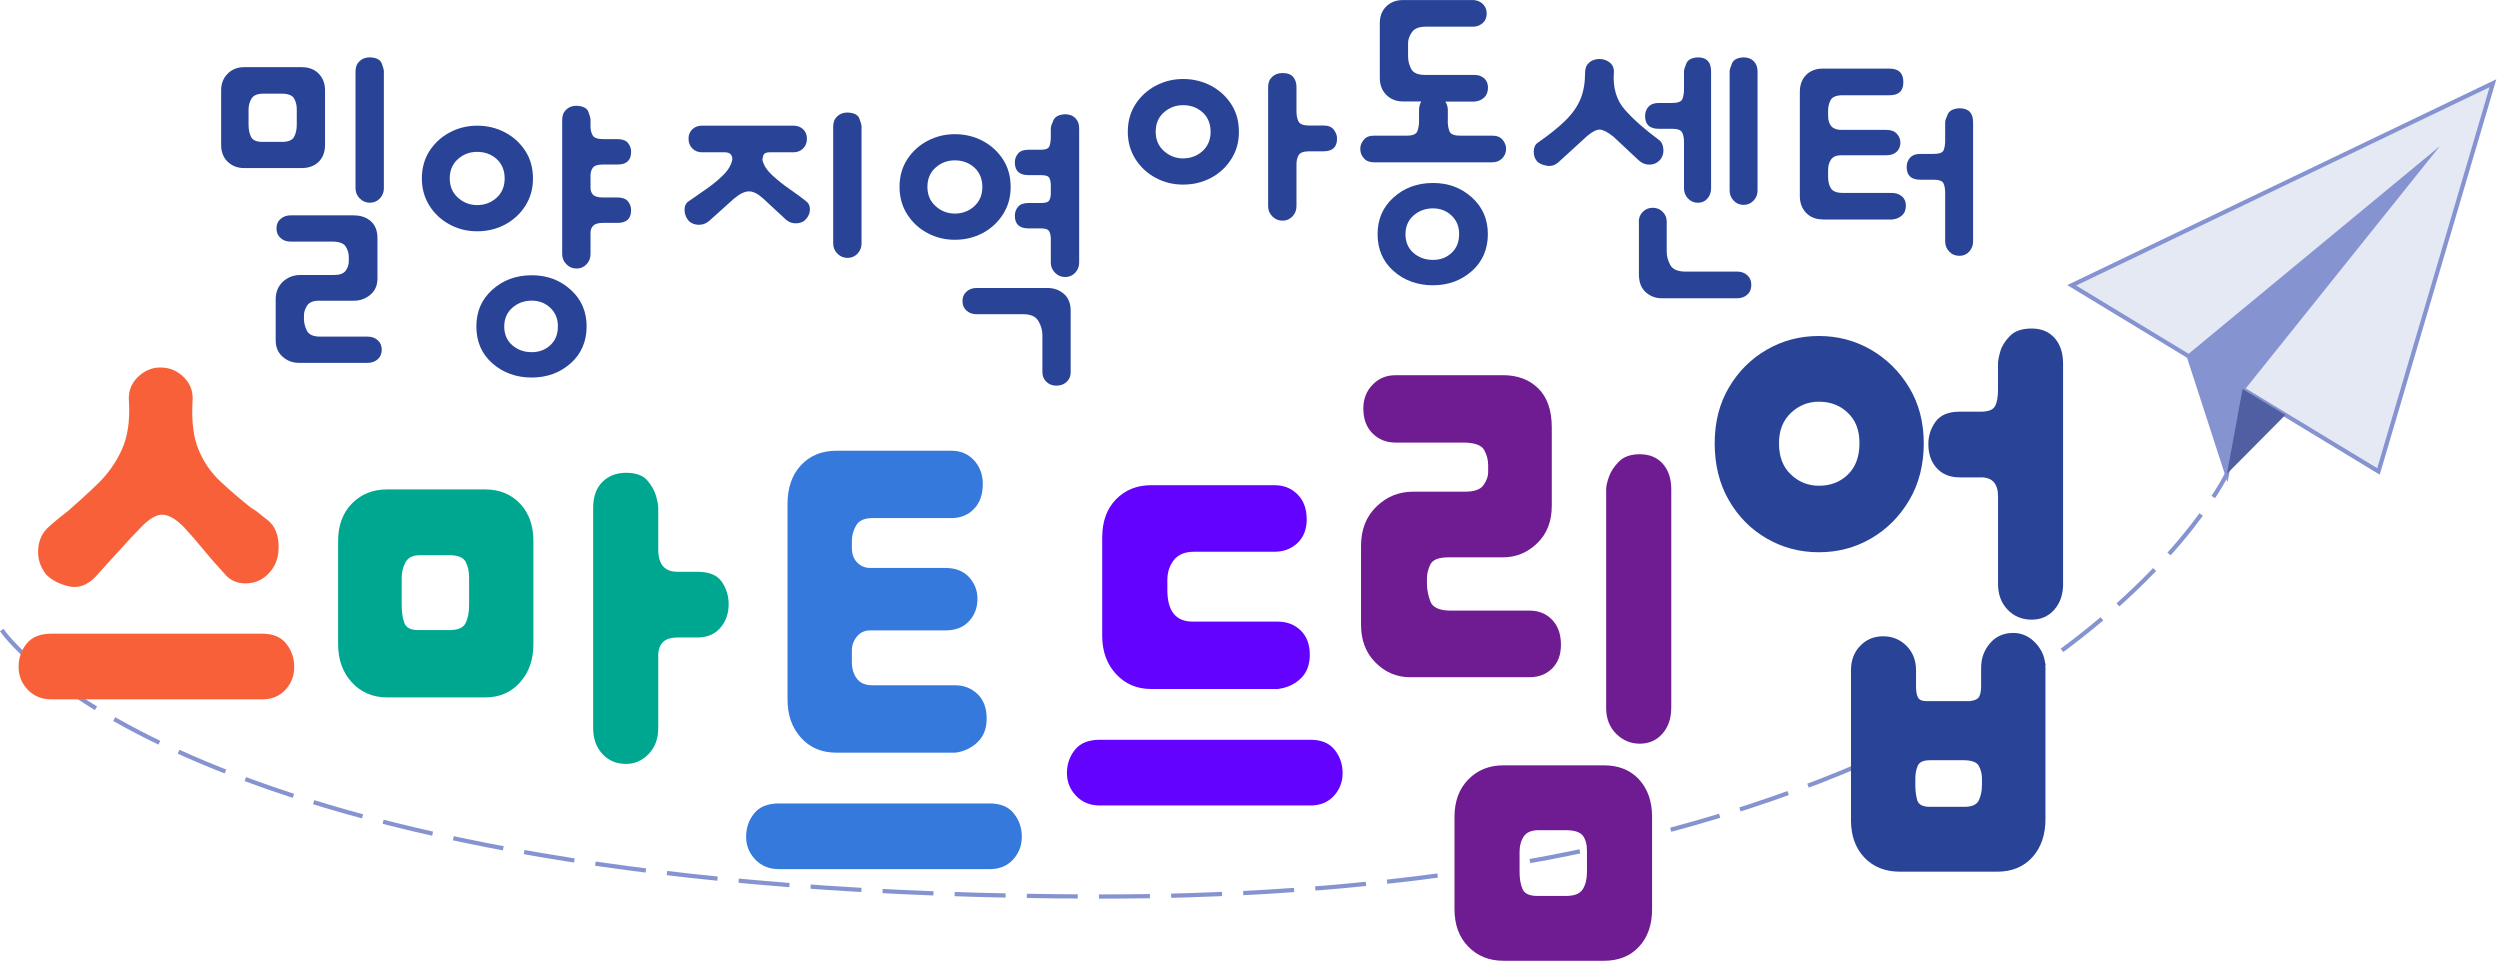
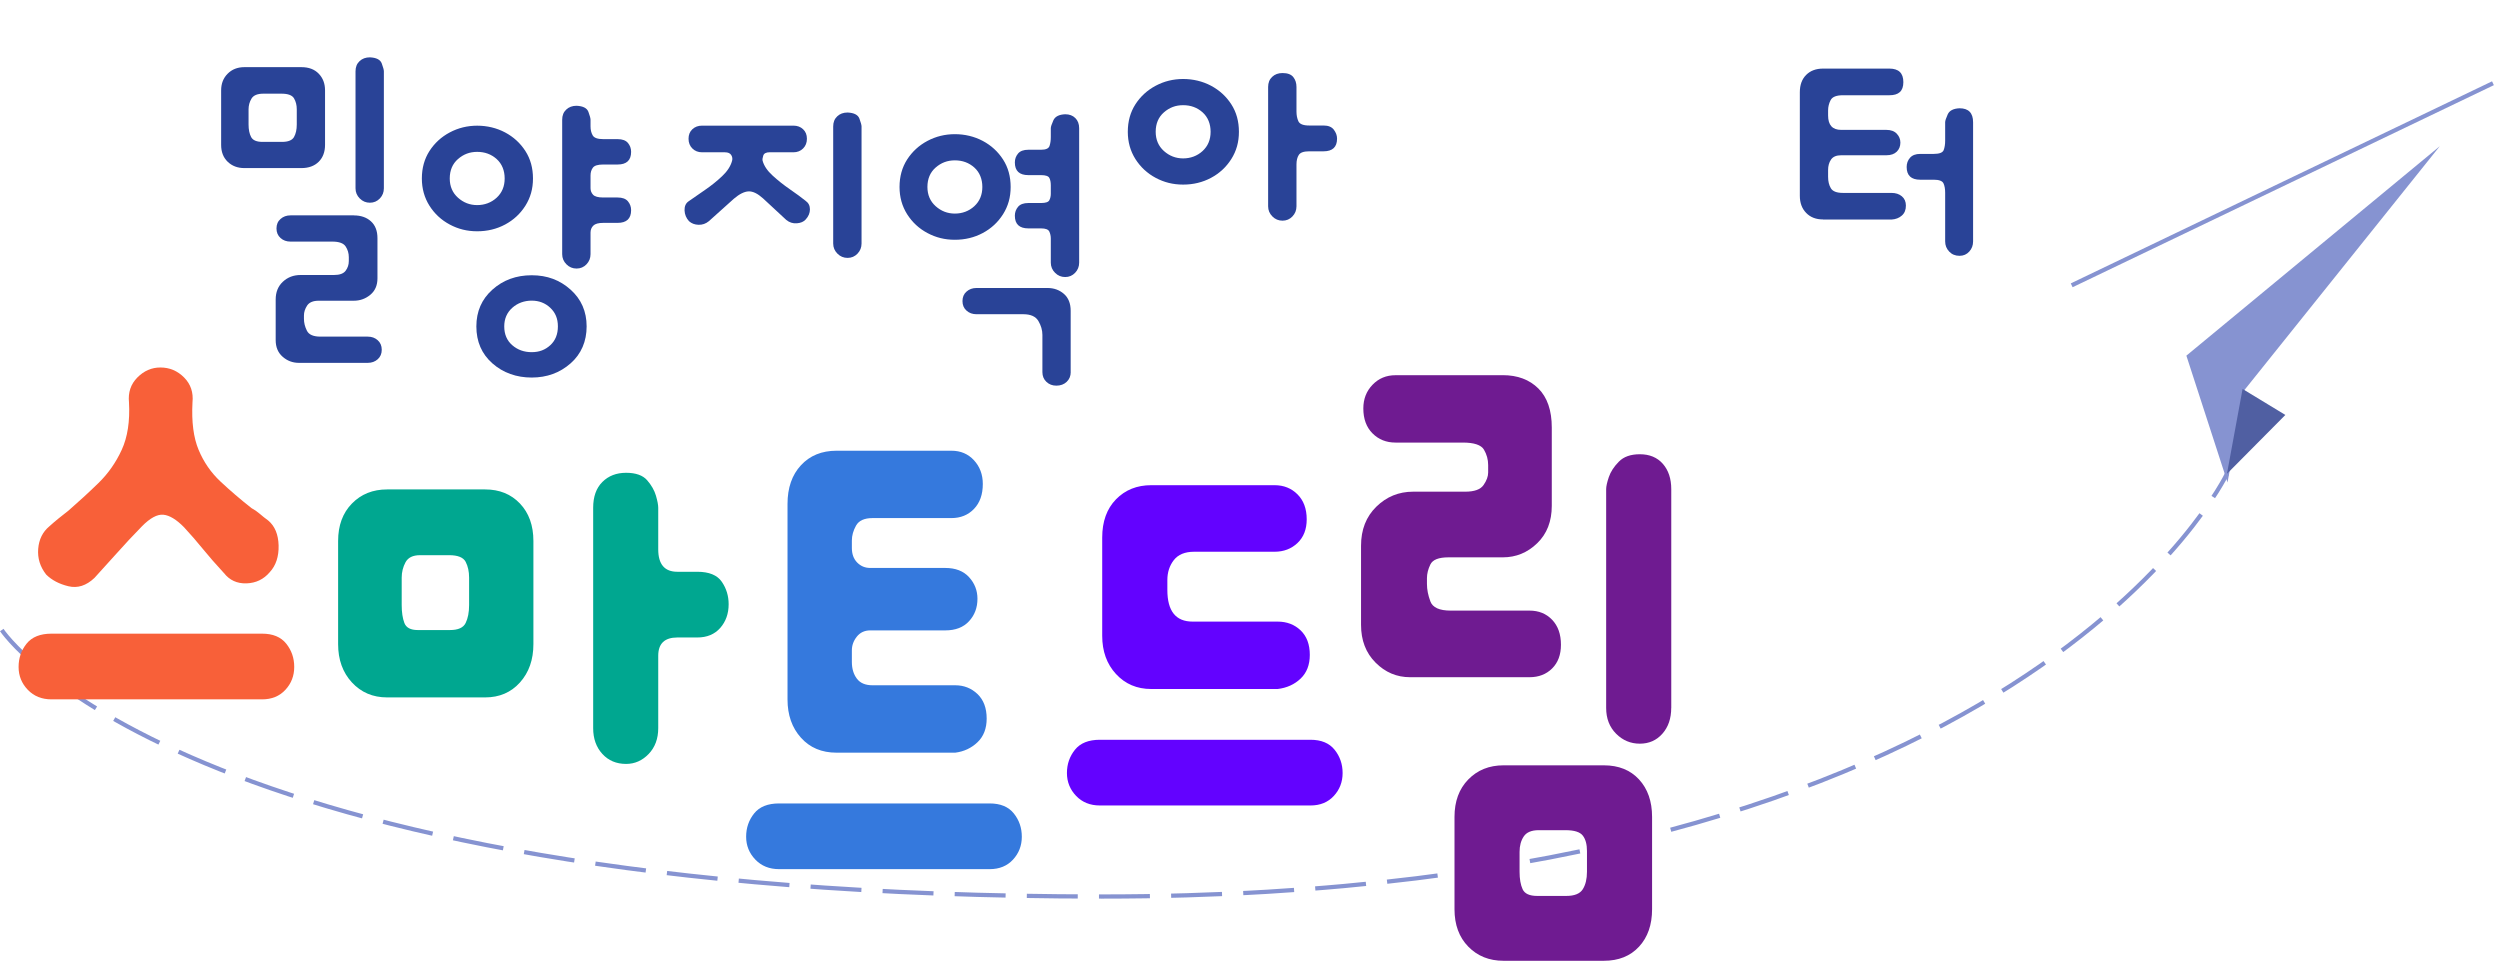
<svg xmlns="http://www.w3.org/2000/svg" width="589" height="227" viewBox="0 0 589 227" fill="none">
  <g clip-path="url(#clip0_104_50576)">
-     <path d="M488.09 67.22L560.37 111.07L587.34 19.61L488.09 67.22Z" fill="#E4E9F4" stroke="#8693D1" stroke-miterlimit="10" />
+     <path d="M488.09 67.22L587.34 19.61L488.09 67.22Z" fill="#E4E9F4" stroke="#8693D1" stroke-miterlimit="10" />
    <path d="M515.69 83.96L524.67 111.63L528.35 91.64L571.38 37.93L515.69 83.96Z" fill="#8693D1" stroke="#8693D1" stroke-miterlimit="10" />
    <path d="M524.67 111.63L538.43 97.76L528.35 91.64L524.67 111.63Z" fill="#505FA2" />
    <path d="M0.42 148.44C0.42 148.44 41.77 211.22 259.68 211.22C477.59 211.22 524.67 111.63 524.67 111.63" stroke="#8693D1" stroke-miterlimit="10" stroke-dasharray="12 5" />
    <path d="M61.75 149.29C64.28 149.29 66.17 150.07 67.43 151.64C68.69 153.21 69.32 155.04 69.32 157.13C69.32 159.22 68.63 161.02 67.24 162.52C65.86 164.02 64.02 164.77 61.74 164.77H12.14C9.85 164.77 7.99 164.02 6.55 162.52C5.11 161.02 4.38 159.22 4.38 157.13C4.38 155.04 5.01 153.21 6.27 151.64C7.53 150.07 9.49 149.29 12.13 149.29H61.75ZM52.73 134.98C50.8 132.89 49.15 131 47.77 129.3C46.39 127.6 44.91 125.9 43.35 124.21C41.55 122.38 39.92 121.4 38.48 121.27C37.04 121.14 35.35 122.05 33.43 124.01C31.38 126.1 29.37 128.26 27.39 130.48C25.41 132.7 23.69 134.6 22.25 136.16C20.32 137.99 18.28 138.64 16.12 138.12C13.95 137.6 12.21 136.68 10.89 135.38C9.45 133.55 8.82 131.53 9 129.3C9.18 127.08 10.05 125.32 11.62 124.01C12.34 123.36 13.06 122.74 13.79 122.15C14.52 121.56 15.29 120.94 16.14 120.29C18.54 118.2 20.89 116.05 23.18 113.82C25.46 111.6 27.3 108.99 28.68 105.98C30.06 102.98 30.63 99.25 30.39 94.81C30.15 92.46 30.81 90.5 32.37 88.93C33.93 87.36 35.74 86.58 37.78 86.58C39.95 86.58 41.81 87.36 43.37 88.93C44.93 90.5 45.59 92.46 45.35 94.81C45.11 99.39 45.59 103.11 46.79 105.98C47.99 108.86 49.7 111.34 51.93 113.43C54.15 115.52 56.59 117.61 59.24 119.7C59.96 120.09 60.62 120.55 61.22 121.07C61.82 121.59 62.48 122.12 63.2 122.64C64.76 123.95 65.57 125.91 65.64 128.52C65.7 131.13 65.01 133.22 63.57 134.79C62.13 136.49 60.29 137.37 58.07 137.44C55.84 137.51 54.07 136.69 52.75 134.99L52.73 134.98Z" fill="#F86039" />
    <path d="M91.21 164.31C87.84 164.31 85.08 163.13 82.91 160.78C80.74 158.43 79.66 155.42 79.66 151.76V127.46C79.66 123.8 80.74 120.86 82.91 118.64C85.07 116.42 87.84 115.31 91.21 115.31H114.3C117.67 115.31 120.4 116.42 122.51 118.64C124.61 120.86 125.67 123.8 125.67 127.46V151.76C125.67 155.42 124.62 158.42 122.51 160.78C120.4 163.13 117.67 164.31 114.3 164.31H91.21ZM94.64 142.56C94.64 144.26 94.85 145.66 95.27 146.77C95.69 147.88 96.74 148.44 98.43 148.44H106.01C107.93 148.44 109.17 147.89 109.71 146.77C110.25 145.66 110.52 144.26 110.52 142.56V136.09C110.52 134.65 110.25 133.41 109.71 132.37C109.17 131.33 107.87 130.8 105.83 130.8H98.97C97.28 130.8 96.14 131.36 95.54 132.47C94.94 133.58 94.64 134.79 94.64 136.09V142.56ZM139.75 119.63C139.75 117.02 140.47 114.99 141.92 113.55C143.36 112.11 145.23 111.39 147.51 111.39C149.79 111.39 151.45 111.98 152.47 113.15C153.49 114.33 154.18 115.54 154.54 116.78C154.9 118.02 155.08 118.97 155.08 119.62V129.42C155.08 132.95 156.58 134.71 159.59 134.71H164.28C167.05 134.71 168.97 135.49 170.05 137.06C171.13 138.63 171.67 140.39 171.67 142.35C171.67 144.57 171.01 146.43 169.69 147.94C168.37 149.44 166.56 150.19 164.28 150.19H159.59C156.58 150.19 155.08 151.63 155.08 154.5V171.55C155.08 174.03 154.33 176.06 152.83 177.63C151.32 179.2 149.55 179.98 147.51 179.98C145.22 179.98 143.36 179.2 141.92 177.63C140.48 176.06 139.75 174.04 139.75 171.55V119.62V119.63Z" fill="#00A790" />
    <path d="M233.17 189.29C235.7 189.29 237.59 190.07 238.85 191.64C240.11 193.21 240.74 195.04 240.74 197.13C240.74 199.22 240.05 201.02 238.67 202.52C237.29 204.02 235.45 204.77 233.17 204.77H183.55C181.26 204.77 179.4 204.02 177.96 202.52C176.52 201.02 175.79 199.22 175.79 197.13C175.79 195.04 176.42 193.21 177.68 191.64C178.94 190.07 180.9 189.29 183.54 189.29H233.16H233.17ZM197.09 177.33C193.6 177.33 190.8 176.15 188.7 173.8C186.59 171.45 185.54 168.44 185.54 164.79V118.73C185.54 114.94 186.59 111.9 188.7 109.62C190.8 107.34 193.6 106.19 197.09 106.19H224.15C226.32 106.19 228.09 106.94 229.47 108.44C230.85 109.94 231.55 111.81 231.55 114.02C231.55 116.5 230.86 118.46 229.47 119.9C228.09 121.34 226.31 122.06 224.15 122.06H205.57C203.64 122.06 202.35 122.65 201.69 123.82C201.03 125 200.7 126.17 200.7 127.35V129.11C200.7 130.55 201.12 131.69 201.96 132.54C202.8 133.39 203.82 133.81 205.03 133.81H222.71C225.11 133.81 226.98 134.53 228.3 135.97C229.62 137.41 230.29 139.11 230.29 141.07C230.29 143.16 229.63 144.93 228.3 146.36C226.98 147.8 225.11 148.52 222.71 148.52H205.03C203.71 148.52 202.65 149.01 201.87 149.99C201.09 150.97 200.7 152.05 200.7 153.22V155.96C200.7 157.53 201.09 158.84 201.87 159.88C202.65 160.93 203.88 161.45 205.57 161.45H225.06C227.1 161.45 228.85 162.14 230.29 163.51C231.73 164.88 232.46 166.81 232.46 169.29C232.46 171.64 231.74 173.5 230.29 174.88C228.84 176.26 227.1 177.07 225.06 177.33H197.09Z" fill="#3579DD" />
    <path d="M308.75 174.29C311.28 174.29 313.17 175.07 314.43 176.64C315.69 178.21 316.32 180.04 316.32 182.13C316.32 184.22 315.63 186.02 314.25 187.52C312.87 189.02 311.03 189.77 308.75 189.77H259.13C256.84 189.77 254.98 189.02 253.54 187.52C252.1 186.02 251.37 184.22 251.37 182.13C251.37 180.04 252 178.21 253.26 176.64C254.52 175.07 256.48 174.29 259.12 174.29H308.74H308.75ZM271.23 162.33C267.86 162.33 265.1 161.15 262.93 158.8C260.76 156.45 259.68 153.44 259.68 149.79V126.66C259.68 122.87 260.76 119.87 262.93 117.64C265.1 115.42 267.86 114.31 271.23 114.31H300.28C302.45 114.31 304.25 115.03 305.69 116.47C307.13 117.91 307.86 119.87 307.86 122.35C307.86 124.7 307.14 126.56 305.69 127.93C304.25 129.3 302.44 129.99 300.28 129.99H281.34C279.17 129.99 277.58 130.65 276.56 131.95C275.54 133.26 275.03 134.83 275.03 136.65V139C275.03 143.97 277.01 146.45 280.98 146.45H301.01C303.18 146.45 304.98 147.14 306.42 148.51C307.86 149.88 308.59 151.81 308.59 154.29C308.59 156.64 307.87 158.5 306.42 159.88C304.97 161.26 303.17 162.07 301.01 162.33H271.24H271.23Z" fill="#6302FF" />
    <path d="M354.05 88.39C357.54 88.39 360.33 89.44 362.44 91.53C364.54 93.62 365.6 96.69 365.6 100.74V119.16C365.6 122.82 364.46 125.76 362.17 127.98C359.88 130.2 357.18 131.31 354.05 131.31H341.24C338.95 131.31 337.54 131.87 337 132.98C336.46 134.09 336.19 135.17 336.19 136.21V137.58C336.19 138.89 336.46 140.26 337 141.7C337.54 143.14 339.13 143.86 341.78 143.86H360.36C362.53 143.86 364.3 144.58 365.68 146.02C367.06 147.46 367.76 149.42 367.76 151.9C367.76 154.25 367.07 156.11 365.68 157.49C364.3 158.86 362.52 159.55 360.36 159.55H332.21C329.08 159.55 326.37 158.41 324.09 156.12C321.8 153.84 320.66 150.86 320.66 147.2V128.58C320.66 124.79 321.86 121.72 324.27 119.37C326.67 117.02 329.56 115.84 332.93 115.84H345.2C347.37 115.84 348.81 115.32 349.53 114.27C350.25 113.23 350.61 112.25 350.61 111.33V109.57C350.61 108.27 350.28 107.06 349.62 105.94C348.96 104.83 347.3 104.27 344.66 104.27H328.78C326.61 104.27 324.81 103.55 323.37 102.11C321.93 100.67 321.2 98.71 321.2 96.23C321.2 94.01 321.92 92.15 323.37 90.65C324.81 89.15 326.62 88.4 328.78 88.4H354.04L354.05 88.39ZM354.23 226.36C350.86 226.36 348.1 225.25 345.93 223.03C343.76 220.81 342.68 217.87 342.68 214.21V192.46C342.68 188.8 343.76 185.86 345.93 183.64C348.1 181.42 350.86 180.31 354.23 180.31H377.86C381.35 180.31 384.11 181.42 386.16 183.64C388.2 185.86 389.23 188.8 389.23 192.46V214.21C389.23 217.87 388.21 220.81 386.16 223.03C384.11 225.25 381.35 226.36 377.86 226.36H354.23ZM358.01 205.39C358.01 207.09 358.25 208.46 358.73 209.51C359.21 210.55 360.35 211.08 362.16 211.08H369.02C370.94 211.08 372.24 210.56 372.9 209.51C373.56 208.46 373.89 207.09 373.89 205.39V200.49C373.89 198.92 373.56 197.71 372.9 196.86C372.24 196.01 370.88 195.59 368.84 195.59H362.52C360.83 195.59 359.66 196.08 359 197.06C358.34 198.04 358.01 199.25 358.01 200.69V205.39ZM393.74 166.78C393.74 169.26 393.05 171.29 391.66 172.86C390.28 174.43 388.5 175.21 386.34 175.21C384.18 175.21 382.31 174.43 380.75 172.86C379.19 171.29 378.41 169.27 378.41 166.78V115.24C378.41 114.59 378.62 113.64 379.04 112.4C379.46 111.16 380.24 109.95 381.39 108.78C382.53 107.6 384.19 107.02 386.35 107.02C388.63 107.02 390.44 107.77 391.76 109.27C393.08 110.77 393.75 112.77 393.75 115.25V166.79L393.74 166.78Z" fill="#6F1B91" />
-     <path d="M403.98 104.44C403.98 99.48 405.09 95.1 407.32 91.31C409.54 87.52 412.52 84.55 416.25 82.39C419.98 80.23 424.07 79.16 428.52 79.16C432.97 79.16 437.06 80.24 440.79 82.39C444.52 84.55 447.52 87.52 449.81 91.31C452.09 95.1 453.24 99.48 453.24 104.44C453.24 109.4 452.1 114.01 449.81 117.86C447.52 121.72 444.52 124.72 440.79 126.88C437.06 129.04 432.97 130.11 428.52 130.11C424.07 130.11 419.98 129.03 416.25 126.88C412.52 124.72 409.54 121.72 407.32 117.86C405.09 114.01 403.98 109.53 403.98 104.44ZM419.13 104.44C419.13 107.58 420.06 110.03 421.93 111.79C423.79 113.55 425.99 114.44 428.52 114.44C431.29 114.44 433.57 113.56 435.38 111.79C437.18 110.03 438.09 107.58 438.09 104.44C438.09 101.3 437.19 99.05 435.38 97.29C433.58 95.53 431.29 94.64 428.52 94.64C425.99 94.64 423.8 95.52 421.93 97.29C420.06 99.05 419.13 101.44 419.13 104.44ZM447.64 205.37C444.15 205.37 441.35 204.26 439.25 202.04C437.14 199.82 436.09 196.88 436.09 193.22V157.94C436.09 155.59 436.81 153.66 438.26 152.16C439.7 150.66 441.51 149.91 443.67 149.91C445.83 149.91 447.67 150.66 449.17 152.16C450.67 153.66 451.42 155.59 451.42 157.94V161.86C451.42 162.9 451.57 163.72 451.87 164.31C452.17 164.9 452.86 165.19 453.95 165.19H464.05C465.25 165.06 466 164.7 466.3 164.11C466.6 163.52 466.75 162.7 466.75 161.66V157.35C466.75 155.13 467.44 153.2 468.83 151.57C470.21 149.94 472.05 149.12 474.33 149.12C476.37 149.12 478.15 149.94 479.65 151.57C481.15 153.21 481.91 155.13 481.91 157.35V193.02C481.91 196.68 480.89 199.65 478.84 201.94C476.79 204.22 474.03 205.37 470.54 205.37H447.63H447.64ZM451.25 184.99C451.25 186.29 451.4 187.47 451.7 188.52C452 189.56 452.99 190.09 454.68 190.09H462.8C464.6 190.09 465.75 189.57 466.23 188.52C466.71 187.47 466.95 186.3 466.95 184.99V183.42C466.95 182.37 466.71 181.39 466.23 180.48C465.75 179.56 464.54 179.11 462.62 179.11H454.68C453.12 179.11 452.15 179.57 451.79 180.48C451.43 181.39 451.25 182.37 451.25 183.42V184.99ZM486.07 137.56C486.07 140.04 485.38 142.07 483.99 143.64C482.61 145.21 480.83 145.99 478.67 145.99C476.38 145.99 474.49 145.21 472.99 143.64C471.49 142.07 470.74 140.05 470.74 137.56V116.98C470.74 113.98 469.41 112.47 466.77 112.47H461.72C459.43 112.47 457.63 111.75 456.31 110.31C454.98 108.87 454.32 106.98 454.32 104.63C454.32 102.67 454.89 100.91 456.03 99.34C457.17 97.77 459.07 96.99 461.71 96.99H466.76C468.44 96.99 469.53 96.57 470.01 95.72C470.49 94.87 470.73 93.6 470.73 91.9V85.63C470.73 84.98 470.91 84.03 471.27 82.79C471.63 81.55 472.38 80.34 473.53 79.16C474.67 77.98 476.39 77.4 478.67 77.4C480.95 77.4 482.76 78.15 484.08 79.65C485.4 81.15 486.06 83.15 486.06 85.63V137.56H486.07Z" fill="#294397" />
    <path d="M57.57 39.6C55.98 39.6 54.67 39.1 53.64 38.11C52.61 37.11 52.1 35.79 52.1 34.13V21.29C52.1 19.7 52.61 18.39 53.64 17.36C54.67 16.33 55.98 15.82 57.57 15.82H71.01C72.74 15.82 74.1 16.33 75.09 17.36C76.09 18.39 76.58 19.7 76.58 21.29V34.13C76.58 35.79 76.08 37.12 75.09 38.11C74.09 39.1 72.73 39.6 71.01 39.6H57.57ZM58.56 29.34C58.56 30.53 58.76 31.52 59.16 32.28C59.56 33.04 60.45 33.43 61.85 33.43H66.43C67.89 33.43 68.83 33.05 69.27 32.28C69.7 31.52 69.92 30.54 69.92 29.34V25.76C69.92 24.76 69.7 23.9 69.27 23.17C68.84 22.44 67.86 22.07 66.33 22.07H62.05C60.66 22.07 59.73 22.45 59.26 23.22C58.8 23.98 58.56 24.83 58.56 25.76V29.34ZM83.36 50.75C85.02 50.75 86.36 51.21 87.39 52.14C88.42 53.07 88.93 54.4 88.93 56.12V65.58C88.93 67.24 88.36 68.53 87.24 69.46C86.11 70.39 84.82 70.85 83.36 70.85H75.1C73.77 70.85 72.86 71.23 72.36 71.99C71.86 72.75 71.61 73.53 71.61 74.33V75.13C71.61 76.06 71.84 76.99 72.31 77.92C72.77 78.85 73.84 79.31 75.5 79.31H86.65C87.58 79.31 88.36 79.59 88.99 80.16C89.62 80.72 89.94 81.47 89.94 82.4C89.94 83.33 89.62 84.08 88.99 84.64C88.36 85.2 87.58 85.49 86.65 85.49H70.42C68.96 85.49 67.68 85.01 66.59 84.05C65.49 83.09 64.95 81.78 64.95 80.12V70.56C64.95 68.83 65.51 67.44 66.64 66.38C67.77 65.32 69.16 64.79 70.82 64.79H78.69C80.02 64.79 80.93 64.46 81.43 63.79C81.93 63.12 82.18 62.36 82.18 61.5V60.6C82.18 59.67 81.93 58.82 81.43 58.06C80.93 57.3 79.89 56.92 78.29 56.92H68.43C67.5 56.92 66.72 56.64 66.09 56.07C65.46 55.51 65.14 54.76 65.14 53.83C65.14 52.9 65.45 52.15 66.09 51.59C66.72 51.03 67.5 50.74 68.43 50.74H83.37L83.36 50.75ZM83.76 16.8C83.76 15.8 84.07 15.01 84.71 14.41C85.34 13.81 86.15 13.51 87.15 13.51C88.68 13.58 89.61 14.06 89.94 14.95C90.27 15.85 90.44 16.46 90.44 16.79V44.37C90.44 45.3 90.12 46.1 89.49 46.76C88.86 47.42 88.08 47.76 87.15 47.76C86.22 47.76 85.42 47.43 84.76 46.76C84.1 46.1 83.76 45.3 83.76 44.37V16.79V16.8Z" fill="#294397" />
    <path d="M99.39 42.05C99.39 39.59 99.99 37.44 101.18 35.58C102.38 33.72 103.97 32.26 105.96 31.2C107.95 30.14 110.11 29.61 112.43 29.61C114.75 29.61 117.01 30.14 119 31.2C120.99 32.26 122.58 33.72 123.78 35.58C124.98 37.44 125.57 39.6 125.57 42.05C125.57 44.5 124.97 46.58 123.78 48.47C122.58 50.36 120.99 51.84 119 52.9C117.01 53.96 114.82 54.49 112.43 54.49C110.04 54.49 107.95 53.96 105.96 52.9C103.97 51.84 102.38 50.36 101.18 48.47C99.99 46.58 99.39 44.44 99.39 42.05ZM105.96 42.05C105.96 43.91 106.61 45.42 107.9 46.58C109.2 47.74 110.7 48.32 112.43 48.32C114.16 48.32 115.75 47.74 117.01 46.58C118.27 45.42 118.9 43.91 118.9 42.05C118.9 40.19 118.27 38.6 117.01 37.47C115.75 36.34 114.22 35.78 112.43 35.78C110.64 35.78 109.19 36.35 107.9 37.47C106.61 38.6 105.96 40.13 105.96 42.05ZM112.23 76.9C112.23 73.38 113.49 70.49 116.01 68.24C118.53 65.98 121.62 64.85 125.27 64.85C128.92 64.85 131.91 65.98 134.43 68.24C136.95 70.5 138.21 73.38 138.21 76.9C138.21 80.42 136.95 83.39 134.43 85.61C131.91 87.83 128.85 88.95 125.27 88.95C121.69 88.95 118.53 87.84 116.01 85.61C113.49 83.39 112.23 80.48 112.23 76.9ZM118.8 76.9C118.8 78.76 119.43 80.24 120.69 81.33C121.95 82.43 123.48 82.97 125.27 82.97C127.06 82.97 128.46 82.42 129.65 81.33C130.84 80.24 131.44 78.76 131.44 76.9C131.44 75.04 130.84 73.65 129.65 72.52C128.45 71.39 126.99 70.83 125.27 70.83C123.55 70.83 121.95 71.39 120.69 72.52C119.43 73.65 118.8 75.11 118.8 76.9ZM132.45 28.21C132.45 27.21 132.76 26.42 133.4 25.82C134.03 25.22 134.84 24.92 135.84 24.92C137.37 24.99 138.3 25.47 138.63 26.36C138.96 27.26 139.13 27.87 139.13 28.2V29.79C139.13 30.59 139.29 31.28 139.63 31.88C139.96 32.48 140.79 32.78 142.12 32.78H145.5C146.63 32.78 147.44 33.08 147.94 33.68C148.44 34.28 148.69 34.98 148.69 35.77C148.69 37.76 147.63 38.76 145.5 38.76H142.12C140.86 38.76 140.04 39.01 139.68 39.51C139.31 40.01 139.13 40.62 139.13 41.35V44.34C139.13 44.94 139.33 45.45 139.73 45.88C140.13 46.31 140.93 46.53 142.12 46.53H145.5C146.63 46.53 147.44 46.83 147.94 47.43C148.44 48.03 148.69 48.73 148.69 49.52C148.69 51.51 147.63 52.51 145.5 52.51H142.12C140.99 52.51 140.21 52.73 139.78 53.16C139.35 53.59 139.13 54.14 139.13 54.8V59.88C139.13 60.81 138.81 61.61 138.18 62.27C137.55 62.93 136.77 63.27 135.84 63.27C134.91 63.27 134.11 62.94 133.45 62.27C132.79 61.61 132.45 60.81 132.45 59.88V28.22V28.21Z" fill="#294397" />
    <path d="M181.36 35.87C180.5 35.87 179.98 36.14 179.82 36.67C179.65 37.2 179.6 37.6 179.67 37.87C180 39.07 180.78 40.23 182.01 41.35C183.24 42.48 184.6 43.56 186.09 44.59C187.58 45.62 188.83 46.53 189.82 47.33C190.48 47.8 190.82 48.46 190.82 49.32C190.82 50.18 190.49 50.98 189.82 51.71C189.35 52.24 188.66 52.54 187.73 52.61C186.8 52.68 185.97 52.41 185.24 51.81L179.76 46.73C178.5 45.6 177.37 45.05 176.37 45.09C175.37 45.13 174.21 45.7 172.89 46.83L167.01 52.11C166.28 52.71 165.47 52.99 164.57 52.96C163.67 52.93 162.93 52.65 162.33 52.11C161.66 51.38 161.32 50.53 161.28 49.57C161.25 48.61 161.56 47.89 162.23 47.43C163.36 46.63 164.65 45.74 166.11 44.74C167.57 43.74 168.91 42.67 170.14 41.5C171.37 40.34 172.15 39.13 172.48 37.87C172.61 37.41 172.54 36.96 172.28 36.53C172.01 36.1 171.52 35.88 170.79 35.88H165.41C164.48 35.88 163.72 35.58 163.12 34.98C162.52 34.38 162.22 33.62 162.22 32.69C162.22 31.76 162.52 31.01 163.12 30.45C163.72 29.89 164.48 29.6 165.41 29.6H186.92C187.85 29.6 188.61 29.88 189.21 30.45C189.81 31.01 190.11 31.76 190.11 32.69C190.11 33.62 189.81 34.38 189.21 34.98C188.61 35.58 187.85 35.88 186.92 35.88H181.34L181.36 35.87ZM196.3 29.8C196.3 28.8 196.61 28.01 197.25 27.41C197.88 26.81 198.69 26.51 199.69 26.51C201.22 26.58 202.15 27.06 202.48 27.95C202.81 28.85 202.98 29.46 202.98 29.79V57.37C202.98 58.3 202.66 59.1 202.03 59.76C201.4 60.42 200.62 60.76 199.69 60.76C198.76 60.76 197.96 60.43 197.3 59.76C196.64 59.1 196.3 58.3 196.3 57.37V29.79V29.8Z" fill="#294397" />
    <path d="M211.93 44.05C211.93 41.59 212.53 39.44 213.72 37.58C214.92 35.72 216.51 34.26 218.5 33.2C220.49 32.14 222.65 31.61 224.97 31.61C227.29 31.61 229.55 32.14 231.54 33.2C233.53 34.26 235.12 35.72 236.32 37.58C237.52 39.44 238.11 41.6 238.11 44.05C238.11 46.5 237.51 48.58 236.32 50.47C235.12 52.36 233.53 53.84 231.54 54.9C229.55 55.96 227.36 56.49 224.97 56.49C222.58 56.49 220.49 55.96 218.5 54.9C216.51 53.84 214.92 52.36 213.72 50.47C212.53 48.58 211.93 46.44 211.93 44.05ZM218.5 44.05C218.5 45.91 219.15 47.42 220.44 48.58C221.74 49.74 223.24 50.32 224.97 50.32C226.7 50.32 228.29 49.74 229.55 48.58C230.81 47.42 231.44 45.91 231.44 44.05C231.44 42.19 230.81 40.6 229.55 39.47C228.29 38.34 226.76 37.78 224.97 37.78C223.18 37.78 221.73 38.35 220.44 39.47C219.15 40.6 218.5 42.13 218.5 44.05ZM252.26 87.67C252.26 88.6 251.94 89.36 251.31 89.96C250.68 90.56 249.87 90.86 248.87 90.86C247.94 90.86 247.16 90.56 246.53 89.96C245.9 89.36 245.59 88.6 245.59 87.67V78.91C245.59 77.78 245.27 76.69 244.64 75.62C244.01 74.56 242.83 74.03 241.1 74.03H230.05C229.12 74.03 228.34 73.75 227.71 73.18C227.08 72.62 226.76 71.87 226.76 70.94C226.76 70.01 227.07 69.26 227.71 68.7C228.34 68.14 229.12 67.85 230.05 67.85H246.78C248.31 67.85 249.6 68.32 250.66 69.24C251.72 70.17 252.25 71.5 252.25 73.22V87.66L252.26 87.67ZM254.25 61.88C254.25 62.81 253.93 63.61 253.3 64.27C252.67 64.93 251.89 65.27 250.96 65.27C250.03 65.27 249.23 64.94 248.57 64.27C247.91 63.61 247.57 62.81 247.57 61.88V56.2C247.57 55.6 247.45 55.05 247.22 54.56C246.99 54.06 246.34 53.81 245.28 53.81H242.29C240.16 53.81 239.1 52.81 239.1 50.82C239.1 50.02 239.35 49.33 239.85 48.73C240.35 48.13 241.16 47.83 242.29 47.83H245.28C246.34 47.83 246.99 47.62 247.22 47.18C247.45 46.75 247.57 46.23 247.57 45.64V43.65C247.57 42.92 247.45 42.34 247.22 41.91C246.99 41.48 246.34 41.26 245.28 41.26H242.29C240.16 41.26 239.1 40.27 239.1 38.27C239.1 37.47 239.35 36.78 239.85 36.18C240.35 35.58 241.16 35.28 242.29 35.28H245.28C246.41 35.28 247.07 34.98 247.27 34.38C247.47 33.78 247.57 33.09 247.57 32.29V30.2C247.57 29.87 247.77 29.25 248.17 28.36C248.57 27.46 249.5 26.98 250.96 26.92C251.96 26.92 252.75 27.22 253.35 27.82C253.95 28.42 254.25 29.21 254.25 30.21V61.87V61.88Z" fill="#294397" />
    <path d="M265.71 31.05C265.71 28.59 266.31 26.44 267.5 24.58C268.7 22.72 270.29 21.26 272.28 20.2C274.27 19.14 276.43 18.61 278.75 18.61C281.07 18.61 283.33 19.14 285.32 20.2C287.31 21.26 288.9 22.72 290.1 24.58C291.3 26.44 291.89 28.6 291.89 31.05C291.89 33.5 291.29 35.58 290.1 37.47C288.9 39.36 287.31 40.84 285.32 41.9C283.33 42.96 281.14 43.49 278.75 43.49C276.36 43.49 274.27 42.96 272.28 41.9C270.29 40.84 268.7 39.36 267.5 37.47C266.31 35.58 265.71 33.44 265.71 31.05ZM272.28 31.05C272.28 32.91 272.93 34.42 274.22 35.58C275.52 36.74 277.02 37.32 278.75 37.32C280.48 37.32 282.07 36.74 283.33 35.58C284.59 34.42 285.22 32.91 285.22 31.05C285.22 29.19 284.59 27.6 283.33 26.47C282.07 25.34 280.54 24.78 278.75 24.78C276.96 24.78 275.51 25.35 274.22 26.47C272.93 27.6 272.28 29.13 272.28 31.05ZM298.77 20.5C298.77 19.5 299.08 18.71 299.72 18.11C300.35 17.51 301.16 17.21 302.16 17.21C303.36 17.21 304.2 17.53 304.7 18.16C305.2 18.79 305.45 19.57 305.45 20.5V26.28C305.45 27.14 305.6 27.91 305.9 28.57C306.2 29.23 307.04 29.57 308.44 29.57H311.82C312.95 29.57 313.76 29.9 314.26 30.57C314.76 31.24 315.01 31.93 315.01 32.66C315.01 34.65 313.95 35.65 311.82 35.65H308.44C307.18 35.65 306.36 35.93 306 36.5C305.63 37.06 305.45 37.81 305.45 38.74V48.6C305.45 49.53 305.13 50.33 304.5 50.99C303.87 51.65 303.09 51.99 302.16 51.99C301.23 51.99 300.43 51.66 299.77 50.99C299.11 50.33 298.77 49.53 298.77 48.6V20.52V20.5Z" fill="#294397" />
-     <path d="M341.09 28.48C341.09 29.41 341.22 30.22 341.49 30.92C341.75 31.62 342.59 31.96 343.98 31.96H351.55C352.68 31.96 353.51 32.29 354.04 32.96C354.57 33.63 354.84 34.32 354.84 35.05C354.84 35.91 354.54 36.66 353.94 37.29C353.34 37.92 352.55 38.24 351.55 38.24H323.67C322.67 38.24 321.89 37.93 321.33 37.29C320.76 36.66 320.48 35.91 320.48 35.05C320.48 34.32 320.74 33.62 321.28 32.96C321.81 32.3 322.61 31.96 323.67 31.96H331.44C332.83 31.96 333.66 31.61 333.93 30.92C334.19 30.22 334.33 29.41 334.33 28.48V25.89C334.33 25.23 334.49 24.56 334.83 23.9H330.55C328.96 23.9 327.64 23.39 326.62 22.36C325.59 21.33 325.08 19.99 325.08 18.33V5.48C325.08 3.82 325.59 2.49 326.62 1.5C327.65 0.5 328.96 0.01 330.55 0.01H346.98C347.91 0.01 348.69 0.31 349.32 0.91C349.95 1.51 350.27 2.27 350.27 3.2C350.27 4.13 349.95 4.88 349.32 5.44C348.69 6.01 347.91 6.29 346.98 6.29H335.83C334.3 6.29 333.24 6.72 332.64 7.59C332.04 8.46 331.74 9.32 331.74 10.18V13.27C331.74 14.33 331.99 15.33 332.49 16.26C332.99 17.19 334.07 17.65 335.73 17.65H347.38C348.31 17.65 349.07 17.92 349.67 18.45C350.27 18.98 350.57 19.71 350.57 20.64C350.57 21.64 350.27 22.42 349.67 22.98C349.07 23.55 348.31 23.86 347.38 23.93H340.51C340.91 24.53 341.11 25.19 341.11 25.92V28.51L341.09 28.48ZM324.56 55.16C324.56 51.64 325.82 48.75 328.34 46.5C330.86 44.24 333.95 43.11 337.6 43.11C341.25 43.11 344.24 44.24 346.76 46.5C349.28 48.76 350.54 51.64 350.54 55.16C350.54 58.68 349.28 61.65 346.76 63.87C344.24 66.09 341.18 67.21 337.6 67.21C334.02 67.21 330.86 66.1 328.34 63.87C325.82 61.65 324.56 58.74 324.56 55.16ZM331.13 55.16C331.13 57.02 331.76 58.5 333.02 59.59C334.28 60.69 335.81 61.23 337.6 61.23C339.39 61.23 340.79 60.68 341.98 59.59C343.17 58.5 343.77 57.02 343.77 55.16C343.77 53.3 343.17 51.91 341.98 50.78C340.78 49.65 339.32 49.09 337.6 49.09C335.88 49.09 334.28 49.65 333.02 50.78C331.76 51.91 331.13 53.37 331.13 55.16Z" fill="#294397" />
-     <path d="M380.03 32.13C378.77 31.13 377.76 30.6 376.99 30.54C376.23 30.48 375.21 30.97 373.95 32.03L367.08 38.3C366.28 38.96 365.4 39.21 364.44 39.05C363.48 38.88 362.73 38.57 362.2 38.1C361.6 37.44 361.32 36.62 361.35 35.66C361.38 34.7 361.7 34.02 362.3 33.62C365.09 31.69 367.29 29.92 368.92 28.29C370.55 26.66 371.71 24.97 372.41 23.21C373.11 21.45 373.45 19.41 373.45 17.09C373.45 16.09 373.76 15.32 374.4 14.75C375.03 14.19 375.84 13.9 376.84 13.9C377.77 13.9 378.58 14.18 379.28 14.75C379.98 15.32 380.29 16.09 380.23 17.09C379.96 20.67 380.83 23.6 382.82 25.85C384.81 28.11 387.47 30.47 390.79 32.92C391.45 33.39 391.82 34.13 391.89 35.16C391.96 36.19 391.66 37.07 390.99 37.8C390.33 38.46 389.53 38.79 388.6 38.79C387.67 38.79 386.84 38.46 386.11 37.8L380.04 32.12L380.03 32.13ZM386.1 52.24C386.1 51.31 386.41 50.53 387.05 49.9C387.68 49.27 388.46 48.95 389.39 48.95C390.32 48.95 391.1 49.27 391.73 49.9C392.36 50.53 392.68 51.31 392.68 52.24V59.31C392.68 60.37 392.96 61.42 393.53 62.45C394.09 63.48 395.31 63.99 397.17 63.99H409.32C410.25 63.99 411.03 64.27 411.66 64.84C412.29 65.4 412.61 66.15 412.61 67.08C412.61 68.08 412.3 68.85 411.66 69.42C411.03 69.98 410.25 70.27 409.32 70.27H391.5C390.04 70.27 388.78 69.79 387.72 68.83C386.66 67.87 386.13 66.49 386.13 64.7V52.25L386.1 52.24ZM403.13 44.38C403.13 45.31 402.85 46.11 402.28 46.77C401.72 47.43 400.97 47.77 400.04 47.77C399.11 47.77 398.33 47.44 397.7 46.77C397.07 46.11 396.75 45.31 396.75 44.38V33.43C396.75 32.5 396.6 31.75 396.3 31.19C396 30.63 395.22 30.34 393.96 30.34H390.77C388.65 30.34 387.58 29.34 387.58 27.35C387.58 26.49 387.84 25.76 388.38 25.16C388.91 24.56 389.71 24.26 390.77 24.26H393.96C395.35 24.26 396.17 23.93 396.4 23.27C396.63 22.61 396.75 21.84 396.75 20.98V16.8C396.75 16.47 396.93 15.85 397.3 14.96C397.66 14.06 398.58 13.58 400.04 13.52C402.1 13.52 403.13 14.62 403.13 16.81V44.39V44.38ZM414.08 44.88C414.08 45.81 413.76 46.61 413.13 47.27C412.5 47.93 411.72 48.27 410.79 48.27C409.86 48.27 409.08 47.94 408.45 47.27C407.82 46.61 407.5 45.81 407.5 44.88V16.8C407.5 16.47 407.68 15.85 408.05 14.96C408.41 14.06 409.33 13.58 410.79 13.52C411.79 13.52 412.58 13.82 413.18 14.42C413.78 15.02 414.08 15.81 414.08 16.81V44.89V44.88Z" fill="#294397" />
    <path d="M429.51 51.7C427.85 51.7 426.52 51.19 425.53 50.16C424.53 49.13 424.04 47.79 424.04 46.13V21.73C424.04 20 424.54 18.64 425.53 17.65C426.52 16.66 427.85 16.16 429.51 16.16H445.14C447.33 16.16 448.43 17.22 448.43 19.35C448.43 21.48 447.33 22.44 445.14 22.44H434.19C432.66 22.44 431.7 22.82 431.3 23.58C430.9 24.34 430.7 25.16 430.7 26.02V27.21C430.7 29.47 431.73 30.6 433.79 30.6H444.44C445.5 30.6 446.31 30.9 446.88 31.5C447.44 32.1 447.73 32.79 447.73 33.59C447.73 34.45 447.45 35.17 446.88 35.73C446.31 36.29 445.5 36.58 444.44 36.58H433.79C432.66 36.58 431.86 36.91 431.4 37.58C430.93 38.25 430.7 39.07 430.7 40.07V41.66C430.7 42.72 430.91 43.62 431.35 44.35C431.78 45.08 432.73 45.45 434.19 45.45H445.64C446.64 45.45 447.45 45.72 448.08 46.25C448.71 46.78 449.03 47.51 449.03 48.44C449.03 49.44 448.72 50.22 448.08 50.78C447.45 51.35 446.64 51.66 445.64 51.73H429.51V51.7ZM464.86 56.88C464.86 57.81 464.56 58.61 463.96 59.27C463.36 59.93 462.6 60.27 461.67 60.27C460.67 60.27 459.86 59.94 459.23 59.27C458.6 58.61 458.28 57.81 458.28 56.88V45.43C458.28 44.5 458.15 43.75 457.88 43.19C457.61 42.63 456.85 42.34 455.59 42.34H452.4C450.28 42.34 449.21 41.34 449.21 39.35C449.21 38.49 449.47 37.76 450.01 37.16C450.54 36.56 451.34 36.26 452.4 36.26H455.59C456.92 36.26 457.7 35.96 457.93 35.36C458.16 34.76 458.28 34.03 458.28 33.17V28.79C458.28 28.46 458.48 27.84 458.88 26.95C459.28 26.06 460.21 25.57 461.67 25.51C463.79 25.51 464.86 26.61 464.86 28.8V56.88Z" fill="#294397" />
  </g>
  <defs>
    <clipPath id="clip0_104_50576">
      <rect width="588.14" height="226.36" fill="white" />
    </clipPath>
  </defs>
</svg>